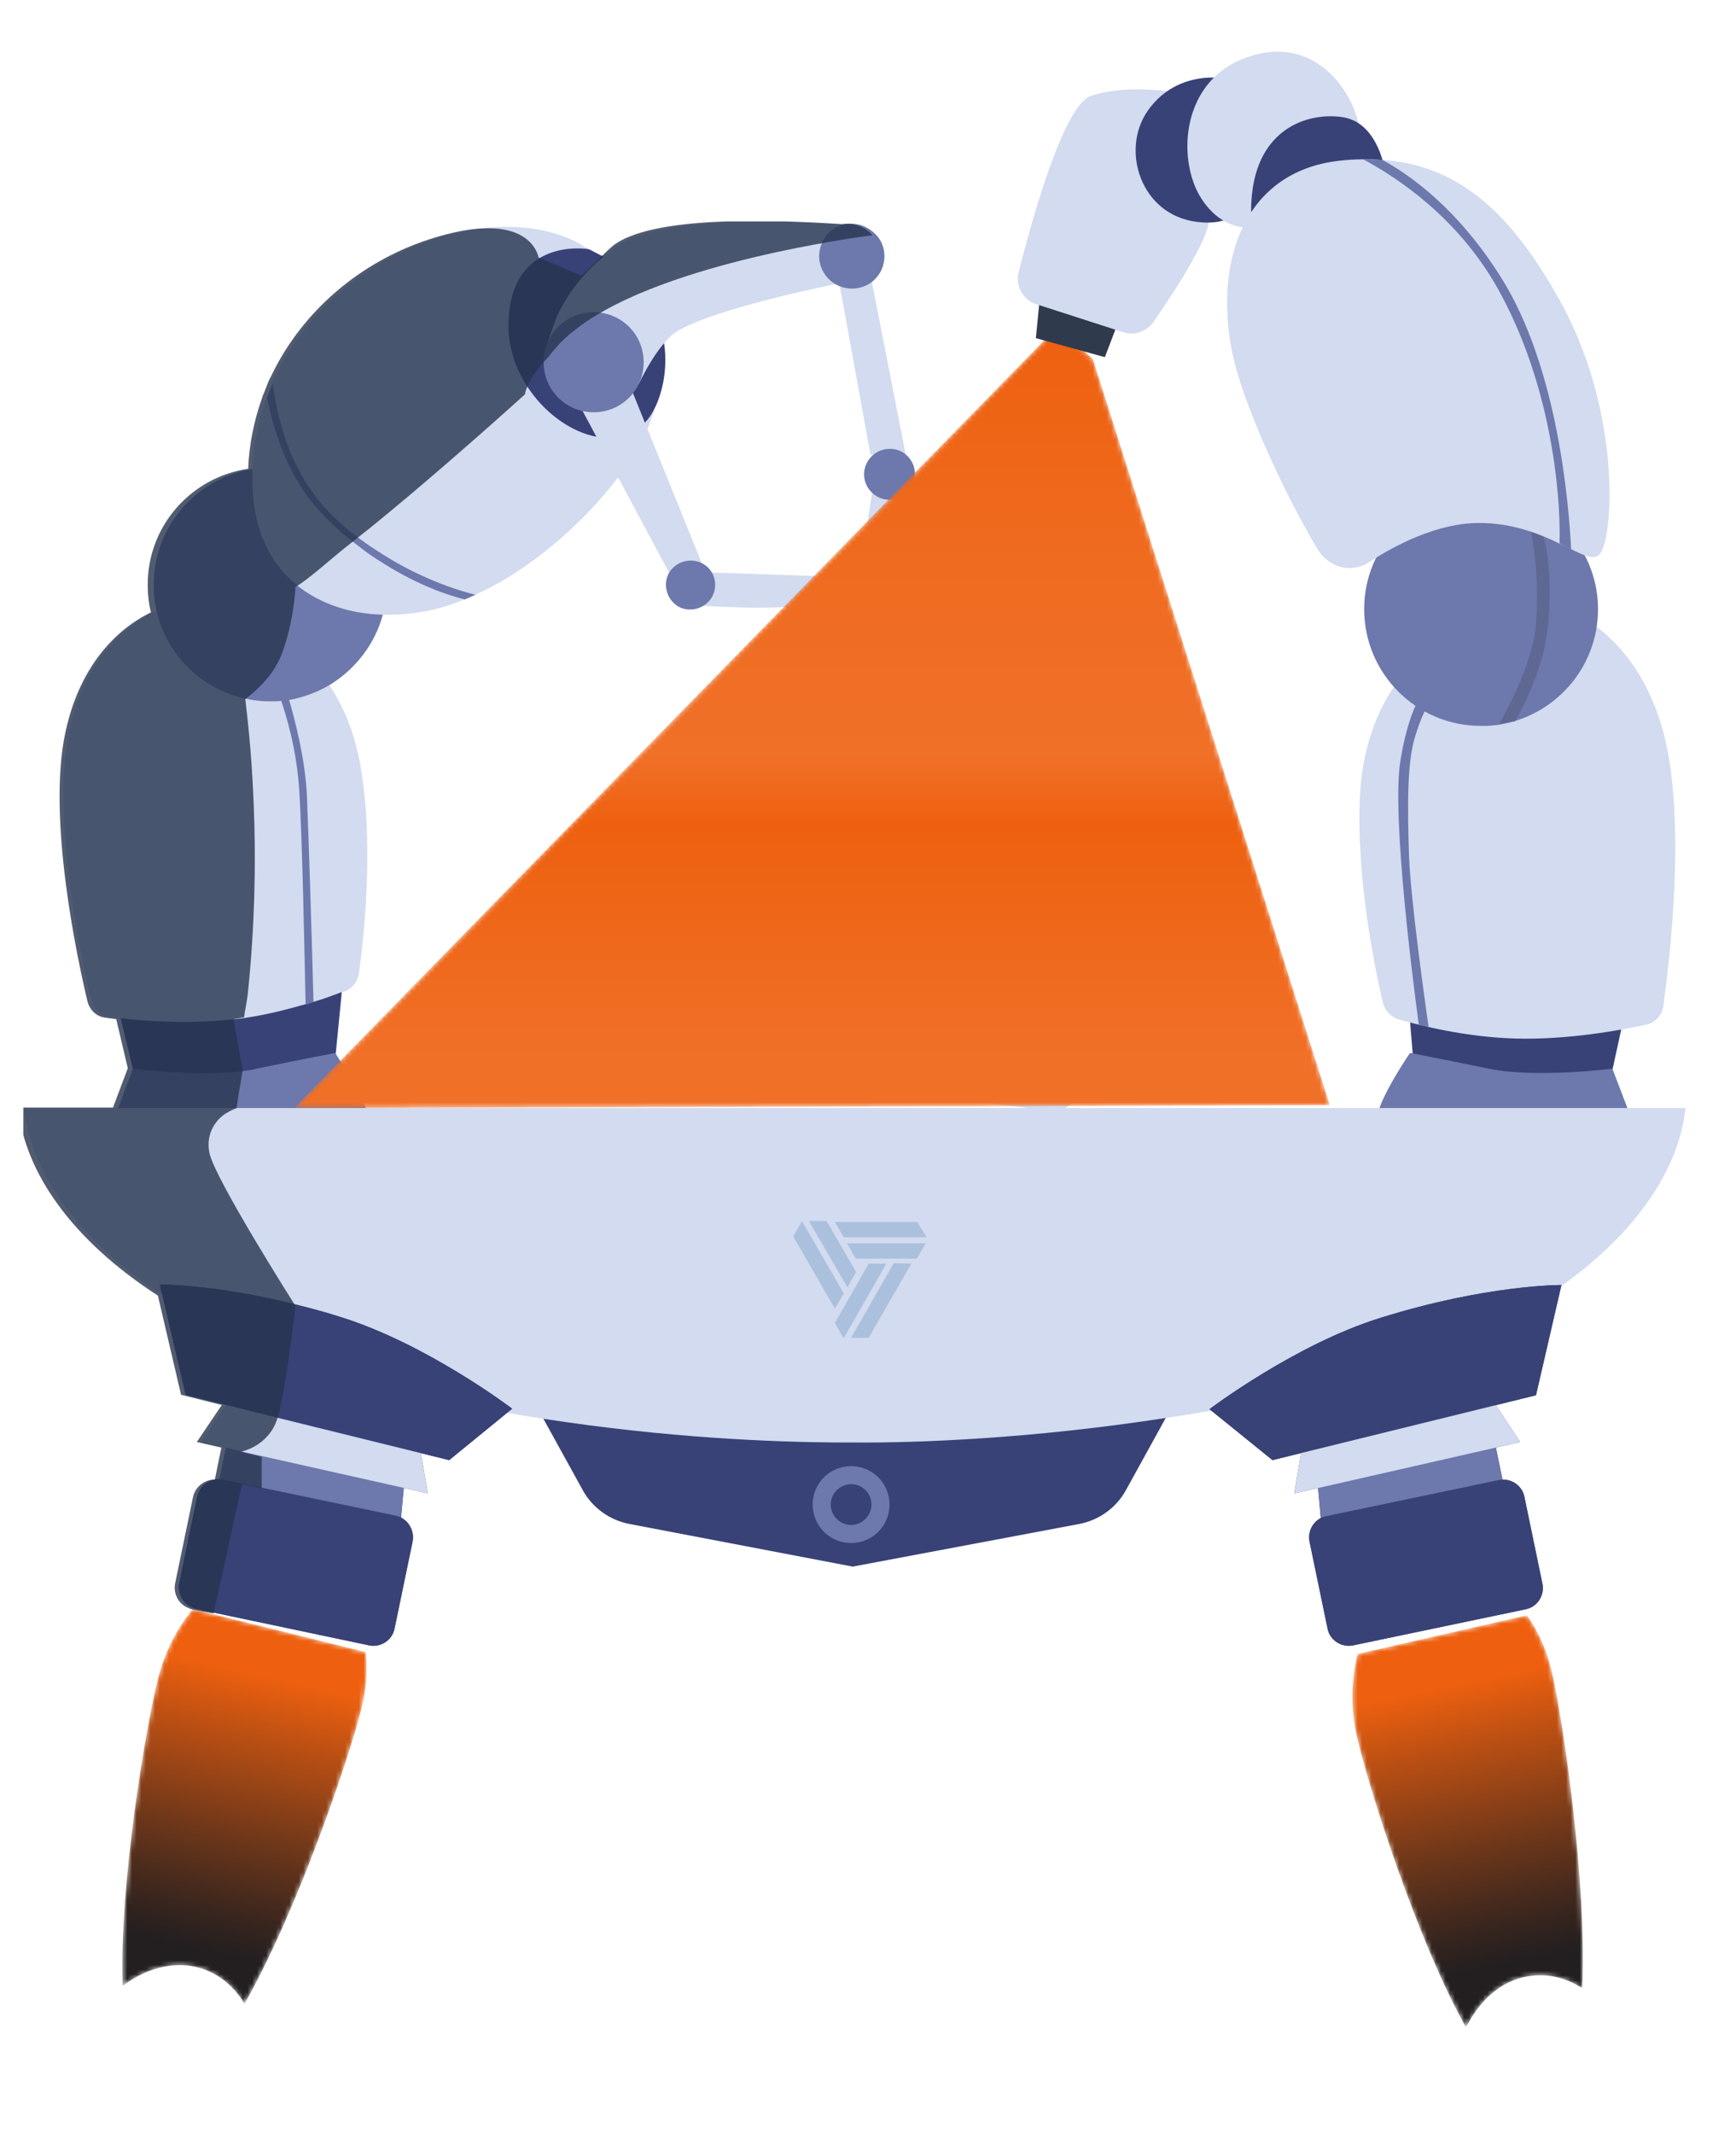
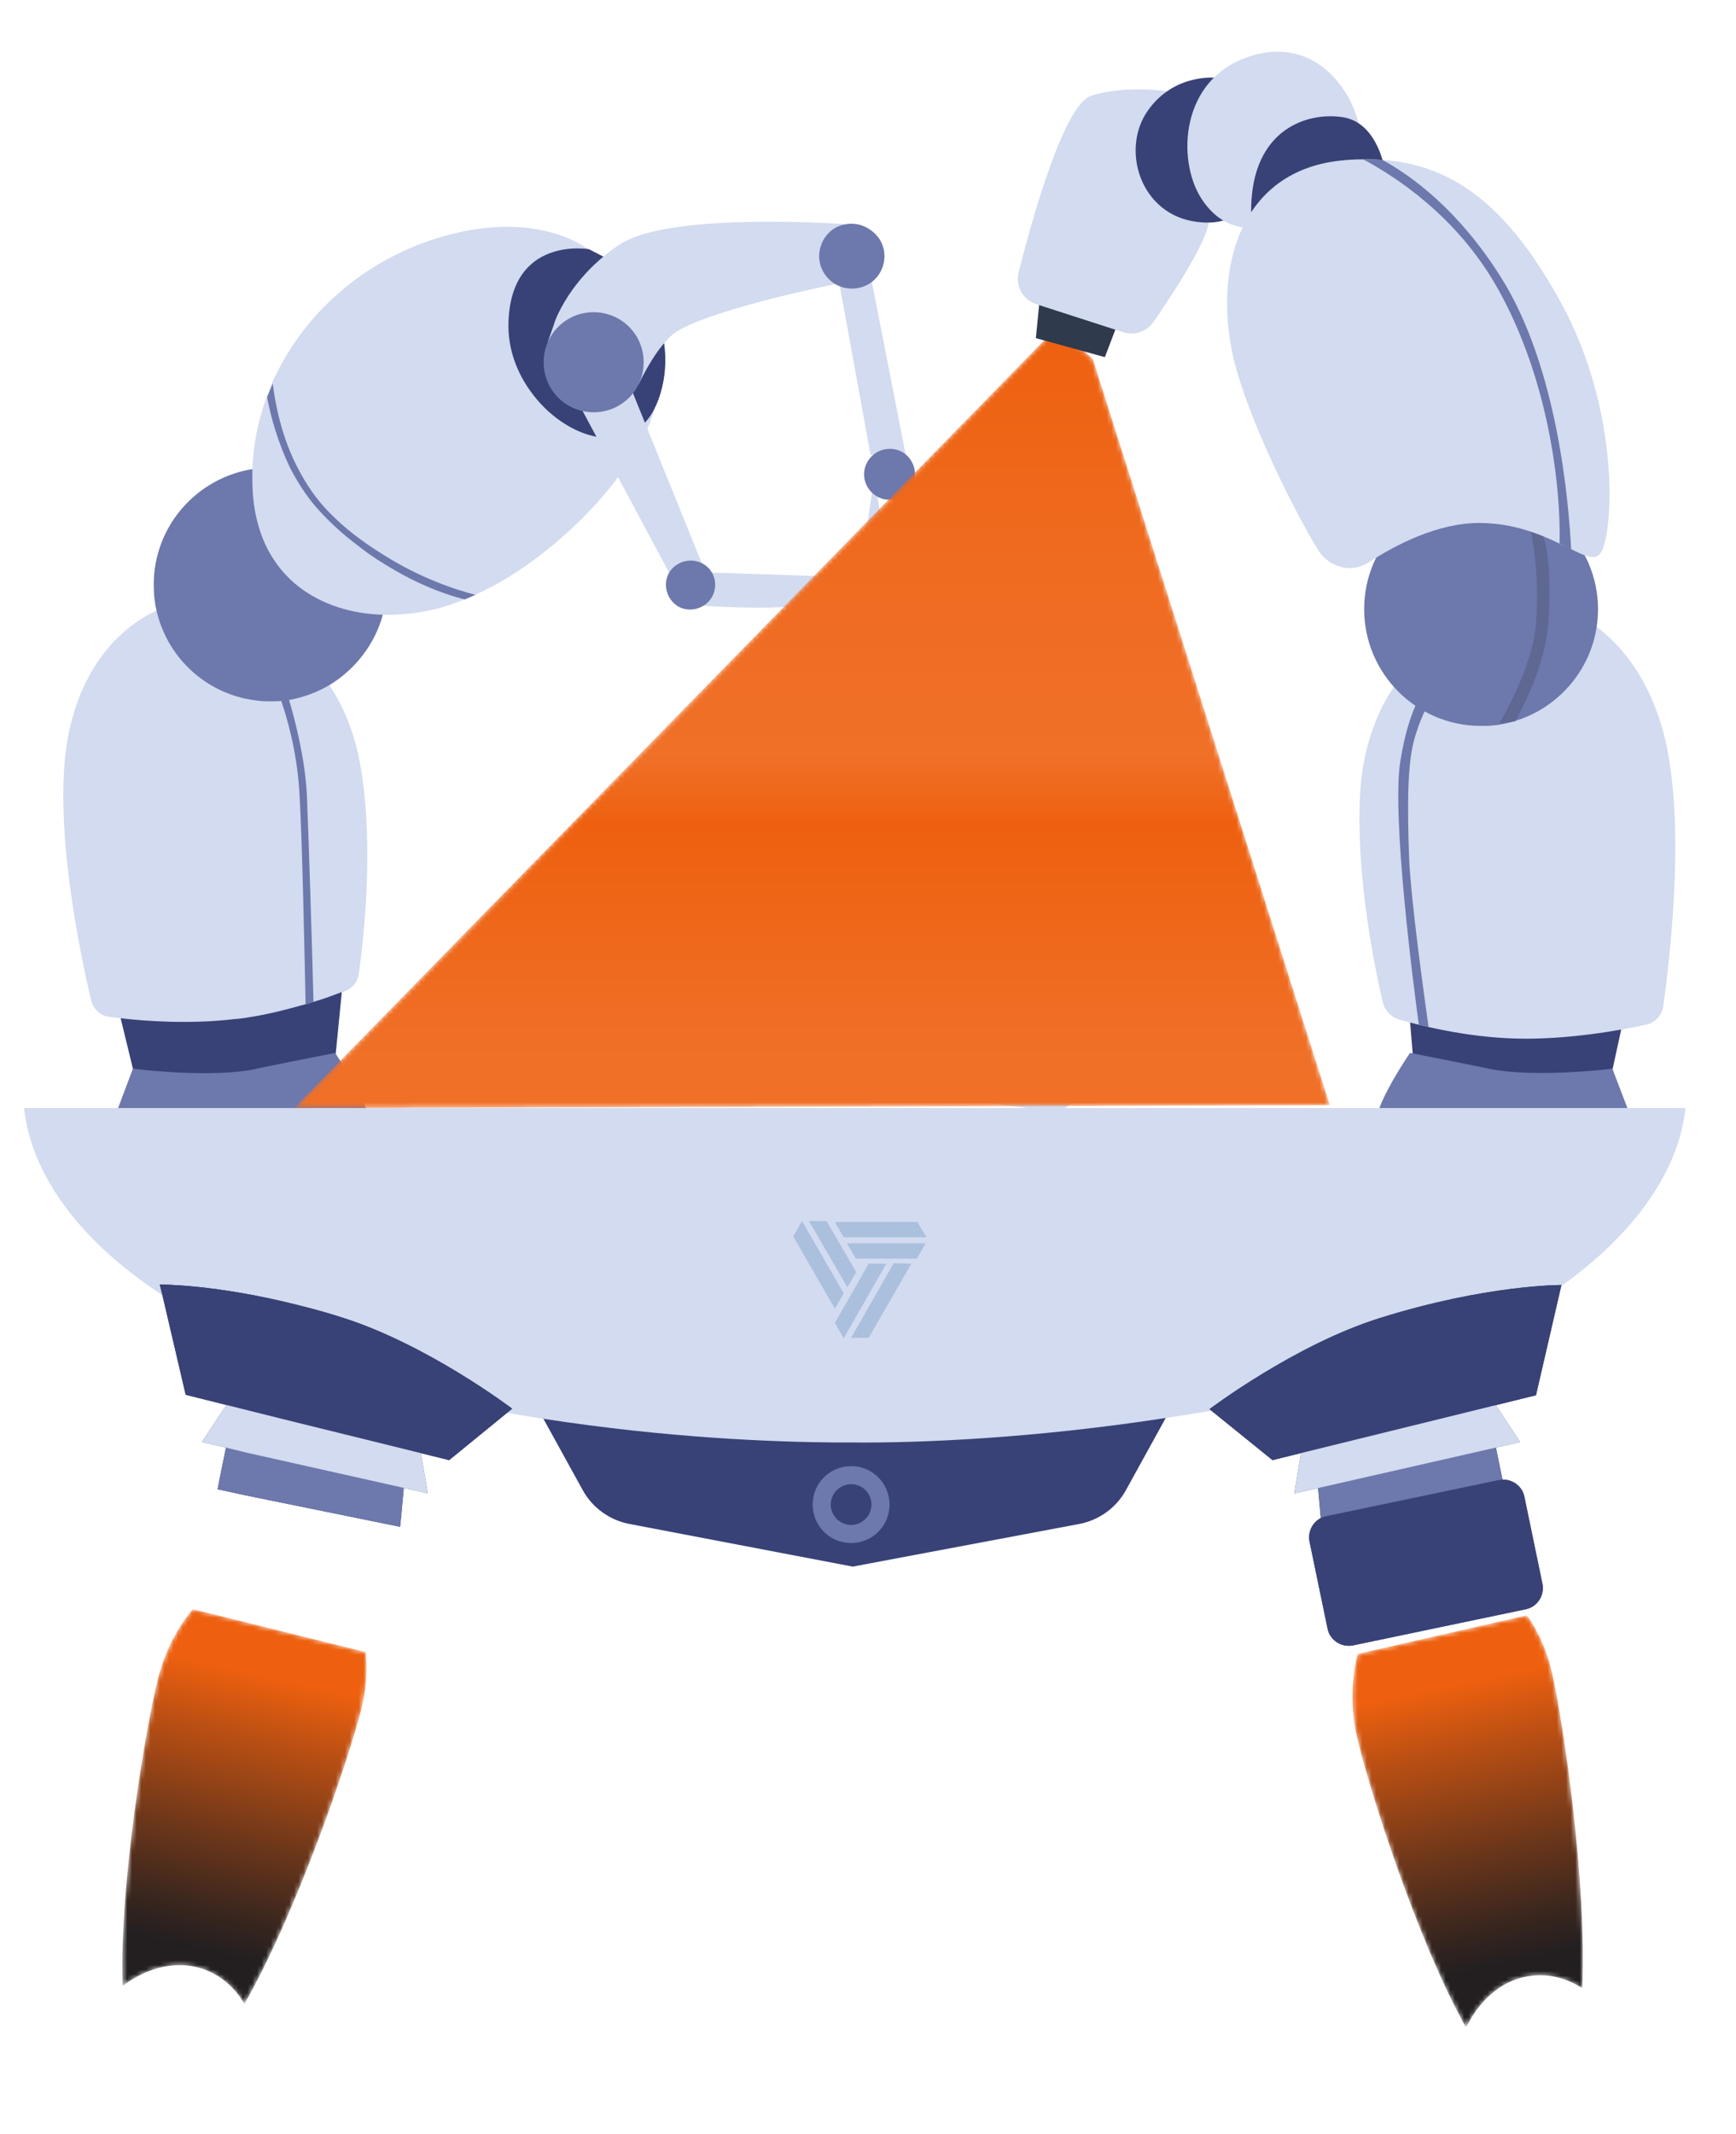
<svg xmlns="http://www.w3.org/2000/svg" xmlns:xlink="http://www.w3.org/1999/xlink" version="1.1" id="Capa_1" x="0px" y="0px" width="374.9px" height="460.7px" viewBox="0 0 374.9 460.7" style="enable-background:new 0 0 374.9 460.7;" xml:space="preserve">
  <style type="text/css">.st0{clip-path:url(#SVGID_2_);fill:#384277;}
	.st1{clip-path:url(#SVGID_2_);}
	.st2{clip-path:url(#SVGID_4_);fill:#D2DBEF;}
	.st3{clip-path:url(#SVGID_4_);fill:#6D78AC;}
	.st4{clip-path:url(#SVGID_4_);fill:#384277;}
	.st5{filter:url(#Adobe_OpacityMaskFilter);}
	.st6{clip-path:url(#SVGID_6_);fill:url(#SVGID_8_);}
	.st7{clip-path:url(#SVGID_6_);mask:url(#SVGID_7_);fill:url(#SVGID_9_);}
	.st8{filter:url(#Adobe_OpacityMaskFilter_1_);}
	.st9{clip-path:url(#SVGID_11_);fill:url(#SVGID_13_);}
	.st10{clip-path:url(#SVGID_11_);mask:url(#SVGID_12_);fill:url(#SVGID_14_);}
	.st11{clip-path:url(#SVGID_16_);fill:#4A5975;}
	.st12{clip-path:url(#SVGID_16_);fill:#303A4D;}
	.st13{clip-path:url(#SVGID_16_);fill:#6D78AC;}
	.st14{clip-path:url(#SVGID_16_);fill:#384277;}
	.st15{clip-path:url(#SVGID_16_);fill:#D2DBEF;}
	.st16{clip-path:url(#SVGID_16_);fill:#5F6793;}
	.st17{clip-path:url(#SVGID_16_);fill-rule:evenodd;clip-rule:evenodd;fill:#ABC0DD;}
	.st18{opacity:0.11;clip-path:url(#SVGID_16_);}
	.st19{clip-path:url(#SVGID_18_);fill:#FFFFFF;}
	.st20{clip-path:url(#SVGID_20_);fill:#FFFFFF;}
	.st21{filter:url(#Adobe_OpacityMaskFilter_2_);}
	.st22{clip-path:url(#SVGID_22_);fill:url(#SVGID_24_);}
	.st23{clip-path:url(#SVGID_22_);mask:url(#SVGID_23_);fill:url(#SVGID_25_);}
	.st24{clip-path:url(#SVGID_27_);fill:#303A4D;}
	.st25{clip-path:url(#SVGID_27_);fill:#D2DBEF;}
	.st26{clip-path:url(#SVGID_27_);fill:#384277;}
	.st27{clip-path:url(#SVGID_27_);fill:#6D78AC;}
	.st28{opacity:0.8;clip-path:url(#SVGID_29_);}
	.st29{clip-path:url(#SVGID_31_);fill:#25334D;}</style>
  <g>
    <defs>
      <rect id="SVGID_1_" x="5" y="3.4" width="359" height="434.3" />
    </defs>
    <clipPath id="SVGID_2_">
      <use xlink:href="#SVGID_1_" style="overflow:visible;" />
    </clipPath>
    <polygon class="st0" points="74.1,210.8 73.8,214.3 72.5,227.5 72.4,228.6 61.4,233.7 52.9,234.8 44.4,235.8 28.7,230.7 26.1,220    25.8,218.4 54.7,213.9 65.9,212.1 67.5,211.8  " />
    <polygon class="st0" points="350.8,219.1 347.9,232.4 332.6,237.9 316.1,235.6 305.3,230.1 303.7,210.8  " />
    <g class="st1">
      <defs>
        <rect id="SVGID_3_" x="5" y="29.1" width="359" height="408.6" />
      </defs>
      <clipPath id="SVGID_4_">
        <use xlink:href="#SVGID_3_" style="overflow:visible;" />
      </clipPath>
      <path class="st2" d="M77.5,210.1c-0.2,1.8-1.4,3.3-3.1,3.9c-0.2,0.1-0.4,0.2-0.7,0.2c-1.6,0.6-3.6,1.4-6.1,2.1l-1.7,0.5    c-3.5,1-7.6,2.1-12.1,2.8c-1,0.2-2.1,0.3-3.2,0.4c-9.2,1.1-18.8,0.5-24.7-0.2c-0.9-0.1-1.6-0.2-2.3-0.3c-1.9-0.2-3.4-1.6-3.9-3.5    c-2.3-9.6-8.7-39.7-4.8-58c3.7-17.5,14.3-24,18.5-26c1.1-0.5,1.8-0.7,1.8-0.7l26.6,9.2l4,1.4c0,0,2.4,1.8,5.1,5.7    c2.8,4,5.9,10.4,7.2,19.3C80.7,183.7,78.5,203,77.5,210.1" />
      <path class="st2" d="M335,130.4c0,0,16.8,3.4,23.7,25.9c5.8,18.7,1.9,50.7,0.5,60.9c-0.3,2-1.8,3.6-3.7,4c-5.5,1.2-17,3.3-28.1,3    c-10.9-0.3-20.6-2.8-25.2-4.1c-1.8-0.5-3.2-2-3.6-3.8c-1.7-7.3-5.8-27.2-4.9-44.7c1-18.6,10.5-27.2,10.5-27.2L335,130.4z" />
      <path class="st3" d="M83.5,126.1c0,2.2-0.3,4.4-0.8,6.5c-1.7,6.4-5.9,11.8-11.4,15.2c-2.7,1.6-5.6,2.7-8.8,3.3    c-0.6,0.1-1.1,0.2-1.7,0.2c-0.8,0.1-1.6,0.1-2.4,0.1c-0.8,0-1.5,0-2.3-0.1c-10.9-1-19.7-8.8-22.2-19.1c-0.5-1.9-0.7-4-0.7-6    c0-12.7,9.4-23.2,21.7-25c1.2-0.2,2.4-0.2,3.6-0.2c1.6,0,3.1,0.1,4.6,0.4c0.6,0.1,1.2,0.2,1.8,0.4c7,1.8,12.8,6.5,16,12.7    c0.9,1.7,1.6,3.6,2.1,5.5c0.2,0.6,0.3,1.3,0.4,1.9C83.3,123.2,83.5,124.6,83.5,126.1" />
      <path class="st3" d="M345.1,131.5c0,12.7-9.4,23.2-21.7,25c-0.9,0.1-1.8,0.2-2.7,0.2c-0.3,0-0.6,0-0.9,0    c-13.9,0-25.2-11.3-25.2-25.2s11.3-25.2,25.2-25.2S345.1,117.6,345.1,131.5" />
      <path class="st2" d="M141.8,86.5c-0.1,0.5-0.2,1.1-0.4,1.6c-0.7,2.6-1.9,5.4-3.4,8.1c-1.3,2.3-2.8,4.6-4.5,6.8    c-7.8,10.4-19.4,20-29.6,24.8c-0.5,0.2-0.9,0.4-1.3,0.6l-2.3,1h0c-2.2,0.9-4.3,1.6-6.3,2.1c-3.7,0.9-7.6,1.3-11.5,1.2    c-6.5-0.2-12.8-2.1-17.8-5.9c-5.9-4.5-10-11.8-10.2-22.5c0-1.1,0-2.1,0-3.1c0.2-5.4,1.3-10.5,3-15.3v0l0.1-0.3    c0-0.2,0.1-0.3,0.2-0.5c0.3-0.8,0.6-1.5,0.9-2.3c0.2-0.6,0.5-1.1,0.8-1.7v0c6.7-14,19.3-24.6,34-29.4c22.1-7.2,33.5,2.1,33.5,2.1    l-0.5,5l-0.9,8.6l-0.4,3.8l-0.2,2.3l-0.2,2.4l-0.2,1.6l5.2,2.7l0.3,0.2L141.8,86.5z" />
      <path class="st4" d="M141.6,87.7c-0.1,0.1-0.1,0.2-0.2,0.4c-1.2,2.5-2.9,4.2-4.8,5.2c-2.3,1.2-5,1.5-7.7,1    c-5.1-0.9-10.6-4.6-14.3-9.8c-3-4.1-4.9-9.2-4.8-14.6c0.4-19.1,17.4-16.1,17.4-16.1l3.1,1.6l1,0.5c0,0,3.5,1.3,7.8,7.5    c0.4,0.5,0.7,1.1,1.1,1.7c1.4,2.3,2.3,4.6,2.8,6.9C144.5,78.1,143.3,84,141.6,87.7" />
-       <path class="st2" d="M188.8,103.3l-2.6,17c-0.1,0.5,0.4,0.9,0.9,0.7c1.3-0.4,3.3-1.3,4.3-2.7c1.4-2,2.7-12.1,2.7-12.1L188.8,103.3    z" />
+       <path class="st2" d="M188.8,103.3l-2.6,17c-0.1,0.5,0.4,0.9,0.9,0.7c1.3-0.4,3.3-1.3,4.3-2.7L188.8,103.3    z" />
      <polygon class="st2" points="180.7,58.1 188,98.2 195.6,98.2 187.7,57.9   " />
      <path class="st2" d="M187.8,59.3l-6.7,1.9l-0.5,0.1c0,0-26.3,5.2-34.5,10.3c-4.2,2.7-8.2,11.4-8.2,11.4l-8.8-7.1l-4-2.4l-1.5-0.9    l-5.3,1.2c0,0,1.4-3.9,1.6-4.6l0,0c0.7-1.8,2.7-6,6.8-10.4c1-1.1,2.3-2.3,3.6-3.4c1.1-0.9,2.2-1.8,3.5-2.6    c9.4-6.3,39.4-5,49.2-4.4c2,0.1,3.1,0.2,3.1,0.2l0.4,2.7l1.1,6.7L187.8,59.3z" />
      <path class="st3" d="M79.6,241.3l-29.9-0.9l-24.4-0.8l0.2-0.4l3.2-8.5c0,0,14.5,1.9,24.7,0.4c0.7-0.1,1.4-0.2,2-0.4    c10.2-2.1,17-3.4,17-3.4s0,0.1,0.1,0.2c0.4,0.6,2,3,3.6,5.8c1.1,1.9,2.2,4.1,2.9,5.9v0C79.3,240,79.5,240.7,79.6,241.3" />
      <path class="st3" d="M351.6,239.6l-3.4-8.9c0,0-16.5,2.1-26.7,0s-17-3.4-17-3.4s-6.4,9.3-7.2,14L351.6,239.6z" />
      <path class="st4" d="M116.7,305.1l9.1,16.5c2.1,3.9,5.9,6.6,10.2,7.4l48.2,9.2l-0.3-33.1H116.7z" />
      <path class="st4" d="M252.3,305.1l-9.1,16.5c-2.1,3.9-5.9,6.6-10.2,7.4l-48.9,9.2l-4.5-33.1H252.3z" />
      <path class="st3" d="M192.1,324.8c0,4.6-3.7,8.3-8.3,8.3s-8.3-3.7-8.3-8.3s3.7-8.3,8.3-8.3S192.1,320.2,192.1,324.8" />
      <path class="st4" d="M188.2,324.8c0,2.4-2,4.4-4.4,4.4c-2.4,0-4.4-2-4.4-4.4s2-4.4,4.4-4.4C186.2,320.4,188.2,322.3,188.2,324.8" />
      <path class="st2" d="M364,239.2c-1.4,13.1-10.5,26.8-26.8,38.4c-12.9,9.2-30.4,17-52.1,22.1c-8,1.9-15.8,3.4-23.4,4.8    c-3.4,0.6-6.7,1.1-9.9,1.6c-29.2,4.5-53.7,5.4-67.2,5.3h-0.6c-1,0-2.1,0-3.2,0c-14.1-0.1-36.7-1-63.3-5.1    c-2.6-0.4-5.2-0.8-7.8-1.3c-8.3-1.4-16.8-3.2-25.6-5.3c-7.4-1.8-14.3-3.9-20.6-6.2c-10.9-3.9-20.2-8.6-28.1-13.7    c-18.5-12-28.7-26.5-30.2-40.6H364z" />
    </g>
    <g class="st1">
      <defs>
        <path id="SVGID_5_" d="M307.5,339.5c-11.6,3.9-18.1,19.9-14.4,35.7c2.4,10.4,12.8,43.4,23.5,62.5c3.1-6.3,8.2-10.6,14.4-11.2     c3.8-0.4,7.4,0.6,10.7,2.7c1-23-4.1-57.5-6.5-68c-3.1-13.5-12.5-22.5-22.4-22.5C311,338.6,309.3,338.9,307.5,339.5" />
      </defs>
      <clipPath id="SVGID_6_">
        <use xlink:href="#SVGID_5_" style="overflow:visible;" />
      </clipPath>
      <defs>
        <filter id="Adobe_OpacityMaskFilter" filterUnits="userSpaceOnUse" x="276.7" y="346" width="88.4" height="116.1">
          <feColorMatrix type="matrix" values="1 0 0 0 0  0 1 0 0 0  0 0 1 0 0  0 0 0 1 0" />
        </filter>
      </defs>
      <mask maskUnits="userSpaceOnUse" x="276.7" y="346" width="88.4" height="116.1" id="SVGID_7_">
        <g class="st5">
          <linearGradient id="SVGID_8_" gradientUnits="userSpaceOnUse" x1="382.767" y1="787.426" x2="384.349" y2="787.426" gradientTransform="matrix(-14.792 -59.275 52.068 -10.805 -35005.113 31648.482)">
            <stop offset="0" style="stop-color:#000000" />
            <stop offset="0.299" style="stop-color:#000000" />
            <stop offset="0.37" style="stop-color:#151515" />
            <stop offset="0.519" style="stop-color:#4C4C4C" />
            <stop offset="0.729" style="stop-color:#A3A3A3" />
            <stop offset="0.936" style="stop-color:#FFFFFF" />
            <stop offset="1" style="stop-color:#FFFFFF" />
          </linearGradient>
          <polygon class="st6" points="365.2,447.3 341.6,346 276.7,360.8 300.3,462.1     " />
        </g>
      </mask>
      <linearGradient id="SVGID_9_" gradientUnits="userSpaceOnUse" x1="382.767" y1="787.426" x2="384.349" y2="787.426" gradientTransform="matrix(-14.792 -59.275 52.068 -10.805 -35005.109 31648.479)">
        <stop offset="0" style="stop-color:#231F20" />
        <stop offset="0.299" style="stop-color:#231F20" />
        <stop offset="0.383" style="stop-color:#37251E" />
        <stop offset="0.556" style="stop-color:#6B361A" />
        <stop offset="0.8" style="stop-color:#BD5013" />
        <stop offset="0.936" style="stop-color:#EE600F" />
        <stop offset="1" style="stop-color:#EE600F" />
      </linearGradient>
      <polygon class="st7" points="365.2,447.3 341.6,346 276.7,360.8 300.3,462.1   " />
    </g>
    <g class="st1">
      <defs>
        <path id="SVGID_10_" d="M48.8,340.9c-2.5,1.6-4.9,3.8-7,6.3c-0.2,0.2-0.4,0.5-0.6,0.7c-3.2,4-5.7,9-7.1,14.5     c-2.6,10.4-8.4,44.4-7.6,66.3c5.6-4.2,12.2-5.7,18-3.4c3.5,1.4,6.3,3.9,8.3,7.3c11.4-20,22.6-53.1,25.2-63.5     c1.3-5,1.4-9.8,0.8-14.1c-1.5-9.4-7.2-16.5-15.5-17.8c-0.9-0.1-1.8-0.2-2.7-0.2C56.6,337,52.5,338.4,48.8,340.9" />
      </defs>
      <clipPath id="SVGID_11_">
        <use xlink:href="#SVGID_10_" style="overflow:visible;" />
      </clipPath>
      <defs>
        <filter id="Adobe_OpacityMaskFilter_1_" filterUnits="userSpaceOnUse" x="2" y="343.7" width="89.3" height="115.5">
          <feColorMatrix type="matrix" values="1 0 0 0 0  0 1 0 0 0  0 0 1 0 0  0 0 0 1 0" />
        </filter>
      </defs>
      <mask maskUnits="userSpaceOnUse" x="2" y="343.7" width="89.3" height="115.5" id="SVGID_12_">
        <g class="st8">
          <linearGradient id="SVGID_13_" gradientUnits="userSpaceOnUse" x1="405.574" y1="679.866" x2="407.157" y2="679.866" gradientTransform="matrix(15.48 -58.211 -51.83 -11.807 28993.479 32084.068)">
            <stop offset="0" style="stop-color:#000000" />
            <stop offset="0.299" style="stop-color:#000000" />
            <stop offset="0.37" style="stop-color:#151515" />
            <stop offset="0.519" style="stop-color:#4C4C4C" />
            <stop offset="0.729" style="stop-color:#A3A3A3" />
            <stop offset="0.936" style="stop-color:#FFFFFF" />
            <stop offset="1" style="stop-color:#FFFFFF" />
          </linearGradient>
          <polygon class="st9" points="2,443.3 26.8,343.7 91.3,359.7 66.6,459.2     " />
        </g>
      </mask>
      <linearGradient id="SVGID_14_" gradientUnits="userSpaceOnUse" x1="405.574" y1="679.866" x2="407.157" y2="679.866" gradientTransform="matrix(15.48 -58.211 -51.83 -11.807 28993.475 32084.062)">
        <stop offset="0" style="stop-color:#231F20" />
        <stop offset="0.299" style="stop-color:#231F20" />
        <stop offset="0.383" style="stop-color:#37251E" />
        <stop offset="0.556" style="stop-color:#6B361A" />
        <stop offset="0.8" style="stop-color:#BD5013" />
        <stop offset="0.936" style="stop-color:#EE600F" />
        <stop offset="1" style="stop-color:#EE600F" />
      </linearGradient>
      <polygon class="st10" points="2,443.3 26.8,343.7 91.3,359.7 66.6,459.2   " />
    </g>
    <g class="st1">
      <defs>
        <rect id="SVGID_15_" x="5" y="29.1" width="359" height="408.6" />
      </defs>
      <clipPath id="SVGID_16_">
        <use xlink:href="#SVGID_15_" style="overflow:visible;" />
      </clipPath>
      <polygon class="st11" points="322.4,302.4 328.3,311.3 279.5,322.4 281.2,312.2   " />
      <polygon class="st12" points="322.8,311.3 324.9,321.5 285.4,329.6 284.6,320.7   " />
      <path class="st12" d="M337.2,277.4l-5.5,23.8l-56.9,14l-13.6-11c0,0,18.5-14,36.9-19.7C321.1,277.3,337.2,277.4,337.2,277.4" />
      <path class="st11" d="M292.2,355.2l37.3-7.8c2.5-0.5,4.1-3,3.6-5.5l-3.9-18.8c-0.5-2.5-3-4.1-5.5-3.6l-37.3,7.8    c-2.5,0.5-4.1,3-3.6,5.5l3.9,18.8C287.2,354.1,289.7,355.7,292.2,355.2" />
      <polygon class="st13" points="322.8,311.3 324.9,321.5 285.4,329.6 284.6,320.7   " />
      <path class="st14" d="M292.2,355.2l37.3-7.8c2.5-0.5,4.1-3,3.6-5.5l-3.9-18.8c-0.5-2.5-3-4.1-5.5-3.6l-37.3,7.8    c-2.5,0.5-4.1,3-3.6,5.5l3.9,18.8C287.2,354.1,289.7,355.7,292.2,355.2" />
      <polygon class="st11" points="92.4,322.4 87.2,321.2 53.3,313.6 48.8,312.5 43.6,311.3 48.9,303.3 49.5,302.4 61.2,305.2     90.7,312.2 90.9,313.7   " />
      <polygon class="st12" points="87.3,320.7 87.2,321.2 86.6,327.7 86.4,329.6 53,322.8 47,321.5 47.4,319.4 48.8,312.5 49.1,311.3     54.7,312.7   " />
      <path class="st12" d="M110.6,304.1l-1.1,0.9L97,315.2l-6.1-1.5l-30-7.4l-12-3l-8.8-2.2l-5-21.4l-0.6-2.4c0,0,12.1-0.1,30.1,4.5    c2.8,0.7,5.8,1.5,8.9,2.5C92.2,290.1,110.6,304.1,110.6,304.1" />
-       <path class="st11" d="M89.1,332.8l-3.9,18.8c-0.5,2.5-3,4.1-5.5,3.6l-0.9-0.2l-31.8-6.7l-4.7-1c-0.2,0-0.4-0.1-0.5-0.2    c-2.2-0.7-3.5-3-3.1-5.3l3.9-18.8c0.5-2.2,2.5-3.7,4.7-3.7c0.3,0,0.5,0.1,0.8,0.1l8.7,1.8l28.7,6c0.4,0.1,0.7,0.2,1.1,0.4    C88.5,328.6,89.5,330.7,89.1,332.8" />
      <polygon class="st13" points="87.3,320.7 87.2,321.2 86.6,327.7 86.4,329.6 53,322.8 47,321.5 47.4,319.4 48.8,312.5 49.1,311.3     54.7,312.7   " />
-       <path class="st14" d="M89.1,332.8l-3.9,18.8c-0.5,2.5-3,4.1-5.5,3.6l-0.9-0.2l-31.8-6.7l-4.7-1c-0.2,0-0.4-0.1-0.5-0.2    c-2.2-0.7-3.5-3-3.1-5.3l3.9-18.8c0.5-2.2,2.5-3.7,4.7-3.7c0.3,0,0.5,0.1,0.8,0.1l8.7,1.8l28.7,6c0.4,0.1,0.7,0.2,1.1,0.4    C88.5,328.6,89.5,330.7,89.1,332.8" />
      <path class="st13" d="M191,55.3c0,2.3-1.1,4.4-2.9,5.7c-1.1,0.8-2.6,1.3-4.1,1.3c-1,0-2-0.2-2.9-0.6c-0.2-0.1-0.4-0.2-0.6-0.3    c-2.1-1.2-3.6-3.5-3.6-6.1c0-0.9,0.2-1.8,0.5-2.6c0.9-2.3,2.9-4,5.4-4.3c0.4-0.1,0.7-0.1,1.1-0.1c0.7,0,1.3,0.1,2,0.3c0,0,0,0,0,0    l0,0c1.3,0.4,2.5,1.2,3.4,2.2C190.4,52,191,53.6,191,55.3" />
      <path class="st13" d="M197.6,102.4c0,3-2.5,5.5-5.5,5.5c-3,0-5.5-2.5-5.5-5.5c0-3,2.5-5.5,5.5-5.5    C195.1,96.8,197.6,99.3,197.6,102.4" />
      <polygon class="st15" points="322.4,302.4 328.3,311.3 279.5,322.4 281.2,312.2   " />
      <polygon class="st15" points="92.4,322.4 87.2,321.2 53.3,313.6 48.8,312.5 43.6,311.3 48.9,303.3 49.5,302.4 61.2,305.2     90.7,312.2 90.9,313.7   " />
      <path class="st14" d="M337.2,277.4l-5.5,23.8l-56.9,14l-13.6-11c0,0,18.5-14,36.9-19.7C321.1,277.3,337.2,277.4,337.2,277.4" />
      <path class="st14" d="M110.6,304.1l-1.1,0.9L97,315.2l-6.1-1.5l-30-7.4l-12-3l-8.8-2.2l-5-21.4l-0.6-2.4c0,0,12.1-0.1,30.1,4.5    c2.8,0.7,5.8,1.5,8.9,2.5C92.2,290.1,110.6,304.1,110.6,304.1" />
      <path class="st13" d="M66,216.9c-0.2-8.8-0.7-36.4-1.4-46.7c-0.6-8.5-2.7-15.5-3.9-19c0.6-0.1,1.2-0.1,1.7-0.2    c1.1,3.7,3.6,12.9,3.9,21.3c0.4,9.3,1.2,35.8,1.4,44L66,216.9z" />
      <path class="st13" d="M102.7,128.4l-2.3,1h0c-5.3-1.3-11.4-3.9-17.3-7.6c-2.2-1.3-4.3-2.8-6.3-4.4c-2.8-2.1-5.4-4.5-7.8-7.1    c-2.5-2.7-4.5-5.8-6.2-9c-2.8-5.7-4.4-11.6-5.1-15.5v0l0.1-0.3l1.1-2.7c0.5,4,1.8,11.6,5.7,18.8c1.6,3,3.6,6,6.1,8.6    c2.2,2.3,4.6,4.4,7.1,6.2c1.6,1.2,3.3,2.3,4.9,3.3C90.7,124.8,98.6,127.4,102.7,128.4" />
      <path class="st16" d="M323.8,156.2c3-5.3,7.3-14,7.9-21.5c0.9-11.5-1.1-20-1.1-20l2.6,0.9c0,0,2.1,4.7,1.2,18.5    c-0.6,8.3-4.3,16.4-7.2,21.6L323.8,156.2z" />
      <path class="st13" d="M308.5,221.7c-0.9-6.5-3.8-27.1-4.2-36.6c-0.4-11.4-0.4-20.7,1.3-26.1c2.1-7,4.5-9.3,4.5-9.3l-1.4-2.1    c0,0-4.2,3.4-6.3,16.8c-1.9,12.1,3,49.4,4,56.8L308.5,221.7z" />
      <path class="st17" d="M173.2,263.6l-1.9,3.3l9,15.6l1.9-3.3L173.2,263.6z M193,272.7l-9.2,16.1l3.8,0l9.2-16L193,272.7z     M198.1,263.8l-17.8,0l1.9,3.3l17.9,0L198.1,263.8z M195.1,268.4l-7.3,0l-4.9,0l1.9,3.3l12.2,0l1,0l1.9-3.3L195.1,268.4z     M187.6,272.8l-2.8,4.9l-0.5,0.9l-3.1,5.4l-0.9,1.6l1.9,3.3l2.8-4.9l3.6-6.3l2.8-4.9L187.6,272.8z M182.8,271l-4.3-7.4l-3.8,0    l2.1,3.6l6.2,10.7l1.9-3.3L182.8,271z" />
      <path class="st15" d="M226.6,239.8l-56.7-7.2c-3.2-0.4-5.5-3.3-5.1-6.5l12.7-100.4c0.4-3.2,3.3-5.5,6.5-5.1l56.7,7.2    c3.2,0.4,5.5,3.3,5.1,6.5l-12.7,100.4C232.7,237.9,229.8,240.2,226.6,239.8" />
      <rect x="158.2" y="147" transform="matrix(0.126 -0.992 0.992 0.126 1.927 359.87)" class="st14" width="94" height="63.6" />
      <g class="st18">
        <g>
          <defs>
            <rect id="SVGID_17_" x="172.3" y="139.8" width="69.7" height="44.2" />
          </defs>
          <clipPath id="SVGID_18_">
            <use xlink:href="#SVGID_17_" style="overflow:visible;" />
          </clipPath>
          <polygon class="st19" points="174.1,170.7 242.1,139.8 240.6,151.4 172.3,184     " />
        </g>
      </g>
      <g class="st18">
        <g>
          <defs>
            <rect id="SVGID_19_" x="168.8" y="160.4" width="70.7" height="52.5" />
          </defs>
          <clipPath id="SVGID_20_">
            <use xlink:href="#SVGID_19_" style="overflow:visible;" />
          </clipPath>
          <polygon class="st20" points="171.4,190.8 239.5,160.4 236.9,181 168.8,212.9     " />
        </g>
      </g>
      <path class="st15" d="M150.3,123.5l27.3,0.9c0,0,0.6,4.1-3.9,5.9c-4.5,1.8-24.6,0.3-24.6,0.3L150.3,123.5z" />
      <polygon class="st15" points="132.9,75.5 152,122.7 144.7,124 119.6,77.1   " />
      <path class="st13" d="M153.9,128.6c-1.3,2.6-4.5,3.7-7.1,2.5c-2.6-1.3-3.7-4.5-2.5-7.1c1.3-2.6,4.5-3.7,7.1-2.5    C154.1,122.7,155.2,125.9,153.9,128.6" />
      <path class="st13" d="M139,78.2c0,6-4.8,10.8-10.8,10.8s-10.8-4.8-10.8-10.8c0-6,4.8-10.8,10.8-10.8S139,72.2,139,78.2" />
    </g>
    <g class="st1">
      <defs>
        <polygon id="SVGID_21_" points="63.5,239.2 287.2,238.6 236,77.5 228.4,70.5    " />
      </defs>
      <clipPath id="SVGID_22_">
        <use xlink:href="#SVGID_21_" style="overflow:visible;" />
      </clipPath>
      <defs>
        <filter id="Adobe_OpacityMaskFilter_2_" filterUnits="userSpaceOnUse" x="63.5" y="70.5" width="226" height="243.1">
          <feColorMatrix type="matrix" values="1 0 0 0 0  0 1 0 0 0  0 0 1 0 0  0 0 0 1 0" />
        </filter>
      </defs>
      <mask maskUnits="userSpaceOnUse" x="63.5" y="70.5" width="226" height="243.1" id="SVGID_23_">
        <g class="st21">
          <linearGradient id="SVGID_24_" gradientUnits="userSpaceOnUse" x1="401.992" y1="619.359" x2="404.541" y2="619.359" gradientTransform="matrix(0 -95.404 -95.404 0 59266.117 38665.52)">
            <stop offset="0" style="stop-color:#000000" />
            <stop offset="0.299" style="stop-color:#000000" />
            <stop offset="0.353" style="stop-color:#080808" />
            <stop offset="0.44" style="stop-color:#202020" />
            <stop offset="0.548" style="stop-color:#464646" />
            <stop offset="0.673" style="stop-color:#7A7A7A" />
            <stop offset="0.811" style="stop-color:#BDBDBD" />
            <stop offset="0.936" style="stop-color:#FFFFFF" />
            <stop offset="1" style="stop-color:#FFFFFF" />
          </linearGradient>
          <rect x="63.5" y="70.5" class="st22" width="226" height="243.1" />
        </g>
      </mask>
      <linearGradient id="SVGID_25_" gradientUnits="userSpaceOnUse" x1="401.992" y1="619.359" x2="404.541" y2="619.359" gradientTransform="matrix(0 -95.404 -95.404 0 59266.117 38665.52)">
        <stop offset="0.35" style="stop-color:#F07028" />
        <stop offset="0.559" style="stop-color:#EE600F" />
        <stop offset="0.621" style="stop-color:#F07028" />
        <stop offset="0.791" style="stop-color:#EF6B20" />
        <stop offset="1" style="stop-color:#EE600F" />
      </linearGradient>
      <rect x="63.5" y="70.5" class="st23" width="226" height="243.1" />
    </g>
    <g class="st1">
      <defs>
        <rect id="SVGID_26_" x="5" y="7.9" width="359" height="429.8" />
      </defs>
      <clipPath id="SVGID_27_">
        <use xlink:href="#SVGID_26_" style="overflow:visible;" />
      </clipPath>
      <polygon class="st24" points="224.6,63.9 223.7,73 238.6,77.1 241.5,69.5   " />
      <path class="st25" d="M253.6,19.9c0,0-10.3-1.8-18,0.8c-5.9,2-12.8,26.9-15.6,38c-0.8,3,0.9,6.1,3.9,7l18.6,6    c2.5,0.8,5.1-0.1,6.6-2.2c4.1-5.9,11.7-17.5,12-21.9c0,0-7.8-4.6-10.7-10.8C247.4,30.6,253.6,19.9,253.6,19.9" />
      <path class="st26" d="M262.9,16.8c0,0-9.3-1.2-15.1,7.2c-5.8,8.4-1.5,22.4,10.7,23.9c8.1,1,9.7-3.4,9.7-3.4L262.9,16.8z" />
      <path class="st25" d="M272.1,48.9c0,0-7.4,2.2-12.7-6.1c-5.3-8.3-4.5-25.8,10.4-30.6c14.8-4.9,23.2,8.6,23.9,16.5l-13.4,8.9    L272.1,48.9z" />
      <path class="st26" d="M275.4,55.5c0,0-6.7-1.1-4.9-14.6c1.9-13.5,12.3-16.7,19.5-15.6c8.8,1.4,9.6,14.6,9.6,14.6L275.4,55.5z" />
      <path class="st25" d="M345.4,119.7c-1.2,1.2-3.2,0.3-6.2-1.2c-0.8-0.4-1.6-0.8-2.5-1.2c-4.2-2-9.9-4.4-17.3-4.4    c-8.9,0-18,4.7-23.8,8.5c-3.8,2.4-8.6,1.2-11.1-2.9c-6.6-11-16.5-31.7-18.6-43.5c-3.4-18.4,2.5-37.9,23.3-40.3    c1.7-0.2,3.4-0.3,5-0.3c1.4,0,2.7,0,4.1,0.1h0c15.9,1,27.4,10.6,38,29.4C350.5,88.6,348.4,116.8,345.4,119.7" />
      <path class="st27" d="M336.8,117.3c0.3-11.5-2.1-35-13.4-55.1c-8.8-15.6-22.1-24.1-29-27.8l4.1,0.1h0c6.6,3.6,16.6,11,25.6,25.3    c12.4,19.6,14.7,49.2,15.2,58.8C338.5,118.2,337.7,117.8,336.8,117.3" />
    </g>
    <g class="st1">
      <defs>
        <rect id="SVGID_28_" x="5" y="29.1" width="359" height="408.6" />
      </defs>
      <clipPath id="SVGID_29_">
        <use xlink:href="#SVGID_28_" style="overflow:visible;" />
      </clipPath>
      <g class="st28">
        <g>
          <defs>
            <rect id="SVGID_30_" x="5" y="47.8" width="184.4" height="300.5" />
          </defs>
          <clipPath id="SVGID_31_">
            <use xlink:href="#SVGID_30_" style="overflow:visible;" />
          </clipPath>
-           <path class="st29" d="M188.4,50.8c-0.3,0-1.4,0.2-3,0.4c-2.1,0.3-5.2,0.8-9,1.5c-10.4,1.9-25.7,5.3-38.4,10.7      c-3.7,1.6-7.1,3.3-10.1,5.2c-1.3,0.8-2.6,1.7-3.7,2.6c-0.6,0.5-1.2,0.9-1.7,1.4c-1.6,1.4-2.9,2.9-4,4.4c0,0-0.5,0.5-1.2,1.3      c-1.3,1.4-3.1,3.8-3.8,6.2c-0.1,0.2-0.1,0.4-0.1,0.6c0,0-18.4,16.7-33.9,29.2c-0.9,0.7-1.9,1.5-2.8,2.2c-0.4,0.3-0.7,0.6-1,0.8      c-4.6,3.6-8.8,7.6-11.9,9.4c0,0,0,0.1,0,0.1c-0.1,2.3-0.7,8-2.7,13.7c-1.3,3.7-3.7,7-8.1,10.4c-0.2,0.2,4.2,27.2,0.6,62.8      c-0.2,2.3-0.7,4.4-0.9,5.9l-2.3,0.4l2,11c0,0-0.4,2.7-0.7,4.2c-0.2,1-0.6,4-0.6,4s-1.1,0.4-2.4,1.2c-2,1.3-4.3,4.2-3.5,8.4      c1.1,5.6,18.6,33.1,18.6,33.1v0c-0.1,0.5-0.6,5.8-1.5,11.6c-0.6,4.3-1.4,8.8-2.1,11.7c-0.1,0.3-0.2,0.6-0.2,0.8      c0,0.1-0.1,0.2-0.1,0.2c-1.9,6.1-7.9,7.2-7.9,7.2l4.5,1.1v6.8l-4.2-0.9l-0.7,2.9l-3.8,17.5l-1.7,7.5c0,0-5.4-0.9-5.2-1.1      c-2.2-0.7-3.5-3-3.1-5.3l3.9-18.8c0.5-2.2,2.5-3.7,4.7-3.7l1.4-6.9l-5.3-1.2l5.4-8l-8.8-2.2l-5-21.4      c-18.5-12-28.7-26.5-30.2-40.6h20.5l3.2-8.5L25.1,220c-0.9-0.1-1.6-0.2-2.3-0.3c-1.9-0.2-3.4-1.6-3.9-3.5      c-2.3-9.6-8.7-39.7-4.8-58c3.7-17.5,14.3-24,18.5-26c-0.5-1.9-0.7-4-0.7-6c0-12.7,9.4-23.2,21.7-25c0.2-5.4,1.3-10.5,3-15.3v0      l0.1-0.3c0-0.2,0.1-0.3,0.2-0.5c0.3-0.8,0.6-1.5,0.9-2.3c0.2-0.6,0.5-1.1,0.8-1.7v0c6.7-14,19.3-24.6,34-29.4      c22.1-7.2,23.7,3.9,23.7,3.9l9.3,3.9c1.1-0.9,5.8-5.8,7.1-6.7c9.6-6.9,39.4-5,49.2-4.4c0.4-0.1,0.7-0.1,1.1-0.1      c0.7,0,1.3,0.1,2,0.3c0,0,0,0,0,0l0,0C186.4,49,187.6,49.8,188.4,50.8" />
        </g>
      </g>
    </g>
  </g>
</svg>